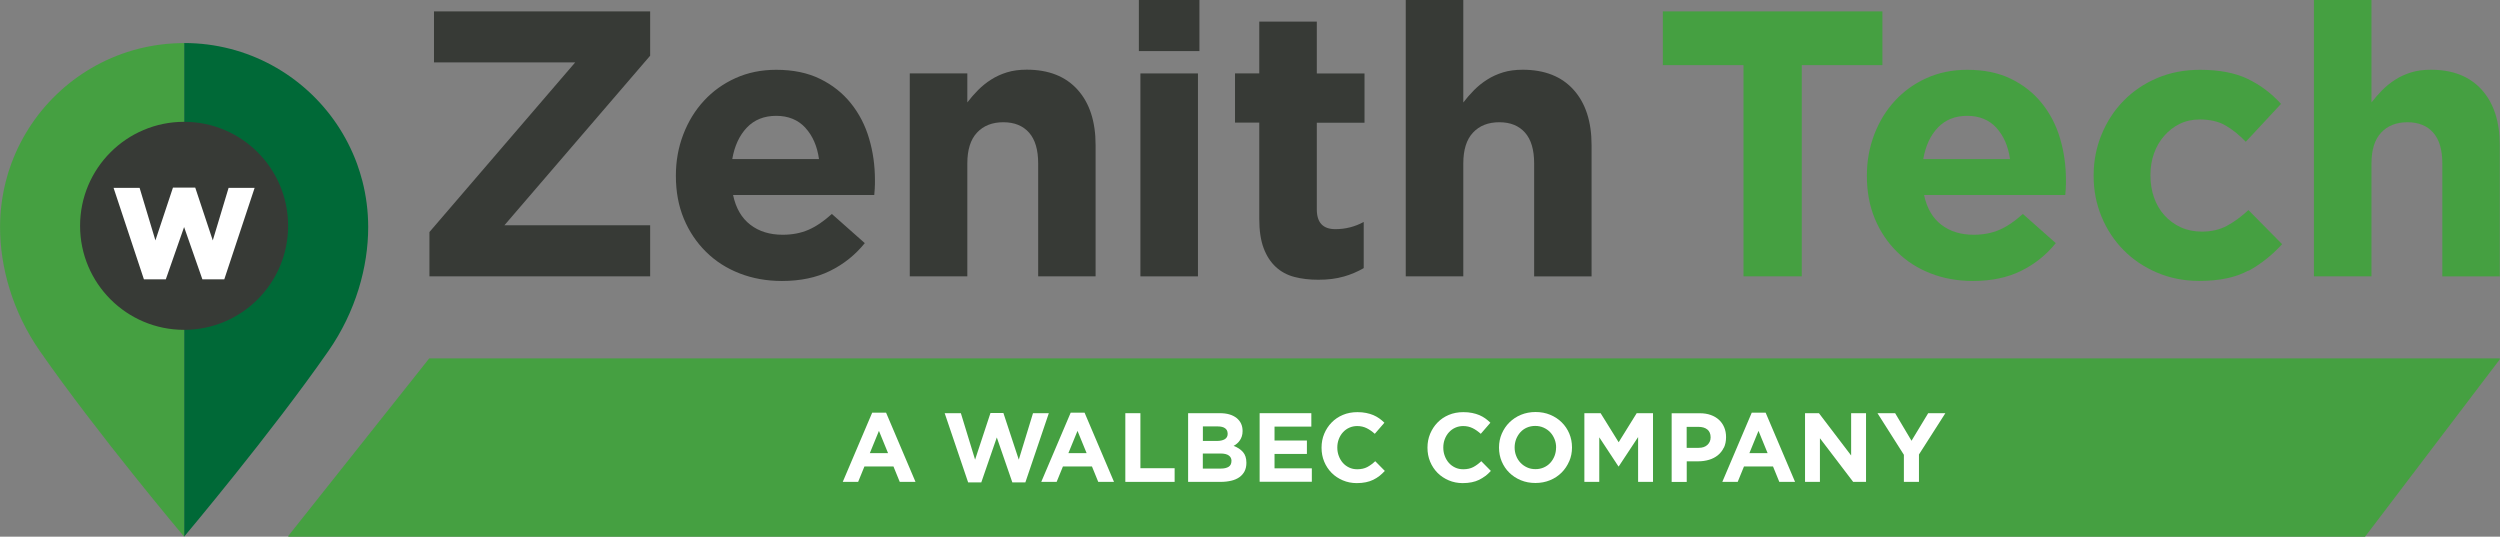
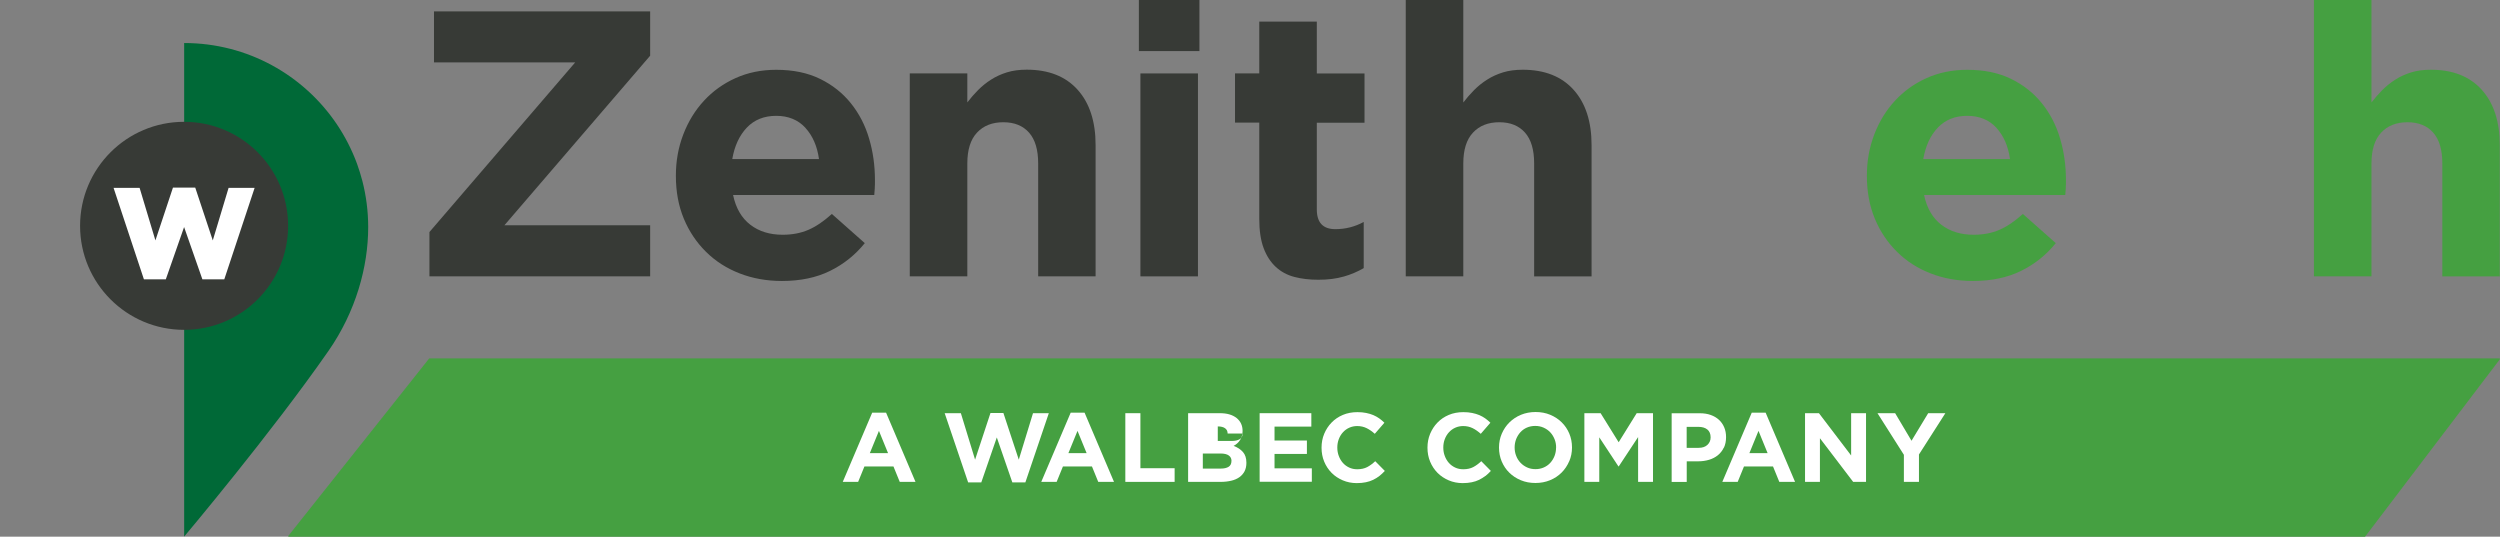
<svg xmlns="http://www.w3.org/2000/svg" id="uuid-e5add01e-7e2b-4465-b193-25a93345d930" viewBox="0 0 406.17 87.19">
  <rect x="0" y="0" width="406.17" height="87.19" fill="#808080" stroke="none" />
  <defs>
    <style>.uuid-0e8f61ca-5c77-4517-a2ef-1a848246ec6a{fill:#373a36;}.uuid-0e8f61ca-5c77-4517-a2ef-1a848246ec6a,.uuid-087f3ead-1ce9-4929-97fc-da80a5033095,.uuid-13f87f9c-3786-46a6-8aa2-2b593d7eda35,.uuid-d5fecad9-1294-493c-b8c8-f78a79df7cf9{stroke-width:0px;}.uuid-087f3ead-1ce9-4929-97fc-da80a5033095{fill:#006937;}.uuid-13f87f9c-3786-46a6-8aa2-2b593d7eda35{fill:#fff;}.uuid-d5fecad9-1294-493c-b8c8-f78a79df7cf9{fill:#45a041;}</style>
  </defs>
  <g id="uuid-fbe1b32e-c12b-4b11-bc1e-4667147735ca">
    <path class="uuid-0e8f61ca-5c77-4517-a2ef-1a848246ec6a" d="M69.77,44.9v-7.2l23.68-27.56h-22.94V1.85h35.12v7.2l-23.68,27.55h23.68v8.3h-35.86Z" />
    <path class="uuid-0e8f61ca-5c77-4517-a2ef-1a848246ec6a" d="M142.13,30.51c-.02.33-.05.72-.09,1.17h-22.94c.45,2.13,1.38,3.74,2.8,4.83,1.41,1.09,3.17,1.63,5.26,1.63,1.56,0,2.95-.27,4.18-.8,1.23-.53,2.5-1.39,3.81-2.58l5.35,4.74c-1.56,1.93-3.44,3.43-5.66,4.52-2.21,1.09-4.82,1.63-7.81,1.63-2.46,0-4.75-.41-6.86-1.23-2.11-.82-3.94-1.99-5.47-3.51-1.54-1.52-2.74-3.31-3.6-5.38-.86-2.07-1.29-4.38-1.29-6.92v-.12c0-2.34.4-4.55,1.2-6.64.8-2.09,1.92-3.92,3.35-5.47,1.43-1.56,3.15-2.79,5.14-3.69,1.99-.9,4.19-1.35,6.61-1.35,2.75,0,5.12.49,7.13,1.48,2.01.98,3.68,2.31,5.01,3.97,1.33,1.66,2.32,3.57,2.95,5.72.64,2.15.95,4.4.95,6.73v.12c0,.45,0,.84-.03,1.17ZM130.85,20.76c-1.19-1.29-2.77-1.94-4.74-1.94s-3.56.64-4.77,1.91c-1.21,1.27-2,2.97-2.37,5.11h14.09c-.29-2.09-1.03-3.78-2.21-5.07Z" />
    <path class="uuid-0e8f61ca-5c77-4517-a2ef-1a848246ec6a" d="M168.67,44.9v-18.35c0-2.21-.49-3.88-1.48-5s-2.38-1.69-4.18-1.69-3.23.56-4.28,1.69c-1.05,1.12-1.57,2.79-1.57,5v18.35h-9.35V11.93h9.35v4.71c.53-.7,1.12-1.37,1.75-2.01.64-.64,1.34-1.21,2.12-1.7.78-.5,1.64-.89,2.58-1.18.94-.29,2.01-.43,3.2-.43,3.57,0,6.32,1.09,8.27,3.26,1.95,2.17,2.92,5.17,2.92,8.98v21.34h-9.35Z" />
    <path class="uuid-0e8f61ca-5c77-4517-a2ef-1a848246ec6a" d="M185.03,8.3V0h9.84v8.3h-9.84ZM185.28,44.9V11.93h9.35v32.97h-9.35Z" />
    <path class="uuid-0e8f61ca-5c77-4517-a2ef-1a848246ec6a" d="M218.31,44.93c-1.19.35-2.56.52-4.12.52-1.44,0-2.74-.15-3.91-.46-1.17-.31-2.17-.85-3.01-1.63s-1.5-1.79-1.97-3.05c-.47-1.25-.71-2.84-.71-4.77v-15.62h-3.94v-8h3.94V3.51h9.35v8.43h7.75v8h-7.75v14.09c0,2.13,1,3.2,3.01,3.2,1.64,0,3.18-.39,4.61-1.17v7.5c-.98.57-2.07,1.04-3.26,1.38Z" />
    <path class="uuid-0e8f61ca-5c77-4517-a2ef-1a848246ec6a" d="M249.25,44.9v-18.35c0-2.21-.49-3.88-1.48-5s-2.38-1.69-4.18-1.69-3.23.56-4.28,1.69c-1.05,1.12-1.57,2.79-1.57,5v18.35h-9.35V0h9.35v16.65c.53-.7,1.12-1.37,1.75-2.01.64-.64,1.34-1.21,2.12-1.7.78-.5,1.64-.89,2.58-1.18.94-.29,2.01-.43,3.2-.43,3.57,0,6.32,1.09,8.27,3.26,1.95,2.17,2.92,5.17,2.92,8.98v21.34h-9.35Z" />
-     <path class="uuid-d5fecad9-1294-493c-b8c8-f78a79df7cf9" d="M292.73,10.58v34.32h-9.47V10.58h-13.1V1.85h35.67v8.73h-13.1Z" />
    <path class="uuid-d5fecad9-1294-493c-b8c8-f78a79df7cf9" d="M335.63,30.51c-.02.33-.05.72-.09,1.17h-22.94c.45,2.13,1.38,3.74,2.8,4.83,1.41,1.09,3.17,1.63,5.26,1.63,1.56,0,2.95-.27,4.18-.8,1.23-.53,2.5-1.39,3.81-2.58l5.35,4.74c-1.56,1.93-3.44,3.43-5.66,4.52-2.21,1.09-4.82,1.63-7.81,1.63-2.46,0-4.75-.41-6.86-1.23-2.11-.82-3.94-1.99-5.47-3.51-1.54-1.52-2.74-3.31-3.6-5.38-.86-2.07-1.29-4.38-1.29-6.92v-.12c0-2.34.4-4.55,1.2-6.64.8-2.09,1.92-3.92,3.35-5.47,1.43-1.56,3.15-2.79,5.14-3.69,1.99-.9,4.19-1.35,6.61-1.35,2.75,0,5.12.49,7.13,1.48,2.01.98,3.68,2.31,5.01,3.97,1.33,1.66,2.32,3.57,2.95,5.72.64,2.15.95,4.4.95,6.73v.12c0,.45,0,.84-.03,1.17ZM324.35,20.76c-1.19-1.29-2.77-1.94-4.74-1.94s-3.56.64-4.77,1.91c-1.21,1.27-2,2.97-2.37,5.11h14.09c-.29-2.09-1.03-3.78-2.21-5.07Z" />
-     <path class="uuid-d5fecad9-1294-493c-b8c8-f78a79df7cf9" d="M365.31,43.95c-2.05,1.13-4.72,1.69-8,1.69-2.46,0-4.75-.45-6.86-1.35-2.11-.9-3.93-2.12-5.44-3.66-1.52-1.54-2.71-3.34-3.57-5.41-.86-2.07-1.29-4.27-1.29-6.61v-.12c0-2.34.43-4.55,1.29-6.64.86-2.09,2.05-3.92,3.57-5.47,1.52-1.56,3.33-2.79,5.44-3.69,2.11-.9,4.44-1.35,6.98-1.35,3.12,0,5.7.49,7.75,1.48,2.05.98,3.85,2.34,5.41,4.06l-5.72,6.15c-1.07-1.11-2.16-1.99-3.29-2.64-1.13-.66-2.53-.98-4.21-.98-1.19,0-2.27.24-3.23.71-.96.47-1.8,1.12-2.52,1.94-.72.82-1.27,1.77-1.66,2.86-.39,1.09-.58,2.24-.58,3.48v.12c0,1.27.19,2.46.58,3.57.39,1.11.95,2.07,1.69,2.89.74.82,1.62,1.47,2.64,1.94,1.03.47,2.17.71,3.44.71,1.56,0,2.92-.32,4.09-.95,1.17-.64,2.33-1.49,3.48-2.55l5.47,5.54c-1.6,1.76-3.42,3.21-5.47,4.34Z" />
    <path class="uuid-d5fecad9-1294-493c-b8c8-f78a79df7cf9" d="M396.8,44.9v-18.35c0-2.21-.49-3.88-1.48-5s-2.38-1.69-4.18-1.69-3.23.56-4.28,1.69c-1.05,1.12-1.57,2.79-1.57,5v18.35h-9.35V0h9.35v16.65c.53-.7,1.12-1.37,1.75-2.01.64-.64,1.34-1.21,2.12-1.7.78-.5,1.64-.89,2.58-1.18.94-.29,2.01-.43,3.2-.43,3.57,0,6.32,1.09,8.27,3.26,1.95,2.17,2.92,5.17,2.92,8.98v21.34h-9.35Z" />
  </g>
  <path class="uuid-087f3ead-1ce9-4929-97fc-da80a5033095" d="M58.88,29.43c-.25-.96-.54-1.89-.87-2.81-.84-2.29-1.95-4.45-3.29-6.44-5.37-7.96-14.48-13.19-24.8-13.19v80.19h0s0,0,0,0c.09-.11,14.17-16.83,23.44-30.16,4.46-6.41,6.46-13.68,6.46-20.12,0-2.58-.33-5.09-.94-7.47Z" />
-   <path class="uuid-d5fecad9-1294-493c-b8c8-f78a79df7cf9" d="M5.11,20.19c-1.34,1.99-2.45,4.15-3.29,6.44-.34.92-.63,1.85-.87,2.81-.61,2.39-.94,4.89-.94,7.47,0,6.44,2,13.71,6.46,20.12,9.27,13.33,23.35,30.06,23.44,30.16,0,0,0,0,0,0h0s0,0,0,0h0V7h0c-10.32,0-19.43,5.23-24.8,13.19Z" />
  <circle class="uuid-0e8f61ca-5c77-4517-a2ef-1a848246ec6a" cx="29.91" cy="36.69" r="16.9" />
  <polygon class="uuid-13f87f9c-3786-46a6-8aa2-2b593d7eda35" points="37.14 30.52 34.57 39.06 31.72 30.48 30.04 30.48 29.78 30.48 28.1 30.48 25.25 39.06 22.68 30.52 18.45 30.52 23.38 45.38 26.94 45.38 29.91 36.89 32.88 45.38 36.44 45.38 41.37 30.52 37.14 30.52" />
  <path class="uuid-d5fecad9-1294-493c-b8c8-f78a79df7cf9" d="M406.1,58.23H69.77s-.04.01-.06.03l-22.88,28.82s0,.12.06.12h337.32s.04-.01.06-.03l21.89-28.82s0-.12-.06-.12Z" />
  <path class="uuid-13f87f9c-3786-46a6-8aa2-2b593d7eda35" d="M146.18,78.29l-1.02-2.5h-4.72l-1.02,2.5h-2.5l4.78-11.24h2.26l4.78,11.24h-2.57ZM142.8,70l-1.48,3.62h2.96l-1.48-3.62Z" />
  <path class="uuid-13f87f9c-3786-46a6-8aa2-2b593d7eda35" d="M166.61,78.37h-2.14l-2.52-7.3-2.52,7.3h-2.14l-3.81-11.24h2.63l2.31,7.55,2.5-7.58h2.1l2.5,7.58,2.31-7.55h2.57l-3.81,11.24Z" />
  <path class="uuid-13f87f9c-3786-46a6-8aa2-2b593d7eda35" d="M178.43,78.29l-1.02-2.5h-4.72l-1.02,2.5h-2.5l4.78-11.24h2.26l4.78,11.24h-2.57ZM175.06,70l-1.48,3.62h2.96l-1.48-3.62Z" />
  <path class="uuid-13f87f9c-3786-46a6-8aa2-2b593d7eda35" d="M182.83,78.29v-11.16h2.45v8.94h5.56v2.22h-8.02Z" />
-   <path class="uuid-13f87f9c-3786-46a6-8aa2-2b593d7eda35" d="M202.2,76.57c-.2.38-.48.7-.84.96-.37.26-.81.45-1.32.57s-1.08.19-1.71.19h-5.3v-11.16h5.17c1.15,0,2.04.26,2.7.78.65.52.98,1.22.98,2.1v.03c0,.32-.04.6-.12.84-.08.24-.18.46-.32.66s-.28.37-.46.52c-.17.15-.36.28-.56.38.65.24,1.15.58,1.52,1,.37.42.56,1,.56,1.74v.03c0,.51-.1.96-.29,1.34ZM199.45,70.43c0-.37-.14-.65-.41-.85s-.67-.3-1.19-.3h-2.42v2.36h2.26c.54,0,.97-.09,1.29-.28.32-.19.48-.49.48-.9v-.03ZM200.08,74.89c0-.37-.14-.67-.43-.88-.29-.22-.75-.33-1.39-.33h-2.84v2.45h2.92c.54,0,.97-.1,1.27-.29s.46-.5.46-.92v-.03Z" />
+   <path class="uuid-13f87f9c-3786-46a6-8aa2-2b593d7eda35" d="M202.2,76.57c-.2.38-.48.7-.84.96-.37.26-.81.45-1.32.57s-1.08.19-1.71.19h-5.3v-11.16h5.17c1.15,0,2.04.26,2.7.78.65.52.98,1.22.98,2.1v.03c0,.32-.04.6-.12.84-.08.24-.18.46-.32.66s-.28.37-.46.52c-.17.15-.36.28-.56.38.65.24,1.15.58,1.52,1,.37.42.56,1,.56,1.74v.03c0,.51-.1.96-.29,1.34ZM199.45,70.43c0-.37-.14-.65-.41-.85s-.67-.3-1.19-.3v2.36h2.26c.54,0,.97-.09,1.29-.28.32-.19.48-.49.48-.9v-.03ZM200.08,74.89c0-.37-.14-.67-.43-.88-.29-.22-.75-.33-1.39-.33h-2.84v2.45h2.92c.54,0,.97-.1,1.27-.29s.46-.5.46-.92v-.03Z" />
  <path class="uuid-13f87f9c-3786-46a6-8aa2-2b593d7eda35" d="M204.65,78.29v-11.16h8.4v2.18h-5.98v2.26h5.26v2.18h-5.26v2.34h6.06v2.18h-8.48Z" />
  <path class="uuid-13f87f9c-3786-46a6-8aa2-2b593d7eda35" d="M224.12,77.32c-.31.24-.64.45-1.01.63-.37.18-.77.31-1.2.4-.44.09-.93.14-1.47.14-.82,0-1.58-.15-2.28-.45s-1.31-.7-1.82-1.22-.91-1.12-1.2-1.82c-.29-.7-.43-1.45-.43-2.25v-.03c0-.8.14-1.54.43-2.24.29-.69.69-1.31,1.2-1.83.51-.53,1.12-.94,1.83-1.24.71-.3,1.5-.45,2.36-.45.52,0,.99.04,1.42.13.43.09.82.2,1.17.35.35.15.67.33.97.54s.57.45.83.7l-1.56,1.8c-.44-.39-.88-.7-1.33-.92-.45-.22-.96-.34-1.52-.34-.47,0-.9.09-1.3.27-.4.18-.74.43-1.03.75-.29.32-.51.69-.67,1.11-.16.42-.24.87-.24,1.35v.03c0,.48.08.93.24,1.35.16.43.38.8.66,1.12s.62.57,1.02.76.84.28,1.31.28c.64,0,1.18-.12,1.62-.35.44-.23.88-.55,1.31-.96l1.56,1.58c-.29.31-.58.58-.89.83Z" />
  <path class="uuid-13f87f9c-3786-46a6-8aa2-2b593d7eda35" d="M241.33,77.32c-.31.24-.65.45-1.01.63s-.77.31-1.2.4c-.44.09-.92.14-1.47.14-.82,0-1.58-.15-2.28-.45-.7-.3-1.31-.7-1.82-1.22-.51-.52-.91-1.12-1.2-1.82-.29-.7-.43-1.45-.43-2.25v-.03c0-.8.14-1.54.43-2.24.29-.69.69-1.31,1.2-1.83.51-.53,1.12-.94,1.83-1.24.71-.3,1.5-.45,2.36-.45.52,0,1,.04,1.43.13.43.09.82.2,1.17.35.35.15.67.33.97.54.3.21.57.45.83.7l-1.56,1.8c-.44-.39-.88-.7-1.33-.92-.45-.22-.96-.34-1.52-.34-.47,0-.9.09-1.3.27-.4.18-.74.43-1.03.75s-.51.69-.67,1.11c-.16.42-.24.87-.24,1.35v.03c0,.48.08.93.24,1.35.16.43.38.8.66,1.12.28.32.62.57,1.02.76.4.19.84.28,1.32.28.64,0,1.18-.12,1.62-.35.44-.23.88-.55,1.31-.96l1.56,1.58c-.29.31-.58.58-.89.83Z" />
  <path class="uuid-13f87f9c-3786-46a6-8aa2-2b593d7eda35" d="M254.94,74.95c-.3.7-.71,1.31-1.23,1.83-.53.53-1.15.94-1.88,1.24-.73.3-1.52.45-2.38.45s-1.65-.15-2.37-.45c-.72-.3-1.35-.71-1.87-1.23-.53-.51-.93-1.12-1.23-1.82-.29-.69-.44-1.44-.44-2.24v-.03c0-.8.15-1.54.45-2.24.3-.69.71-1.31,1.24-1.83s1.15-.94,1.88-1.24c.73-.3,1.52-.45,2.38-.45s1.65.15,2.37.45c.72.3,1.35.71,1.87,1.23.53.52.93,1.12,1.23,1.82.29.7.44,1.44.44,2.24v.03c0,.8-.15,1.54-.45,2.24ZM252.82,72.71c0-.48-.08-.93-.25-1.35-.17-.42-.4-.8-.7-1.12-.3-.32-.66-.57-1.08-.76-.42-.19-.87-.28-1.36-.28s-.95.09-1.36.27c-.41.18-.76.43-1.05.75s-.52.69-.69,1.11c-.16.42-.25.87-.25,1.35v.03c0,.48.08.93.25,1.35.16.43.4.8.7,1.12s.66.57,1.07.76c.41.19.86.28,1.36.28s.94-.09,1.35-.27c.41-.18.77-.43,1.06-.75.29-.32.52-.69.69-1.11.16-.42.25-.87.25-1.35v-.03Z" />
  <path class="uuid-13f87f9c-3786-46a6-8aa2-2b593d7eda35" d="M266.14,78.29v-7.28l-3.14,4.76h-.06l-3.11-4.72v7.24h-2.42v-11.16h2.64l2.93,4.72,2.93-4.72h2.65v11.16h-2.42Z" />
  <path class="uuid-13f87f9c-3786-46a6-8aa2-2b593d7eda35" d="M280.06,72.73c-.23.49-.56.9-.96,1.23-.41.33-.89.58-1.43.74s-1.13.25-1.76.25h-1.87v3.35h-2.45v-11.16h4.56c.67,0,1.27.09,1.79.28.53.19.97.45,1.34.79.37.34.65.75.85,1.22.2.47.3,1,.3,1.57v.03c0,.65-.12,1.22-.35,1.71ZM277.92,71.04c0-.55-.18-.97-.53-1.26-.36-.29-.84-.43-1.46-.43h-1.9v3.41h1.94c.62,0,1.09-.16,1.44-.49.34-.32.51-.73.51-1.2v-.03Z" />
  <path class="uuid-13f87f9c-3786-46a6-8aa2-2b593d7eda35" d="M289.08,78.29l-1.02-2.5h-4.72l-1.02,2.5h-2.5l4.78-11.24h2.26l4.78,11.24h-2.57ZM285.7,70l-1.48,3.62h2.96l-1.48-3.62Z" />
  <path class="uuid-13f87f9c-3786-46a6-8aa2-2b593d7eda35" d="M301.08,78.29l-5.4-7.09v7.09h-2.42v-11.16h2.26l5.23,6.87v-6.87h2.42v11.16h-2.09Z" />
  <path class="uuid-13f87f9c-3786-46a6-8aa2-2b593d7eda35" d="M311.77,73.84v4.45h-2.45v-4.4l-4.29-6.76h2.87l2.66,4.48,2.71-4.48h2.79l-4.29,6.71Z" />
</svg>